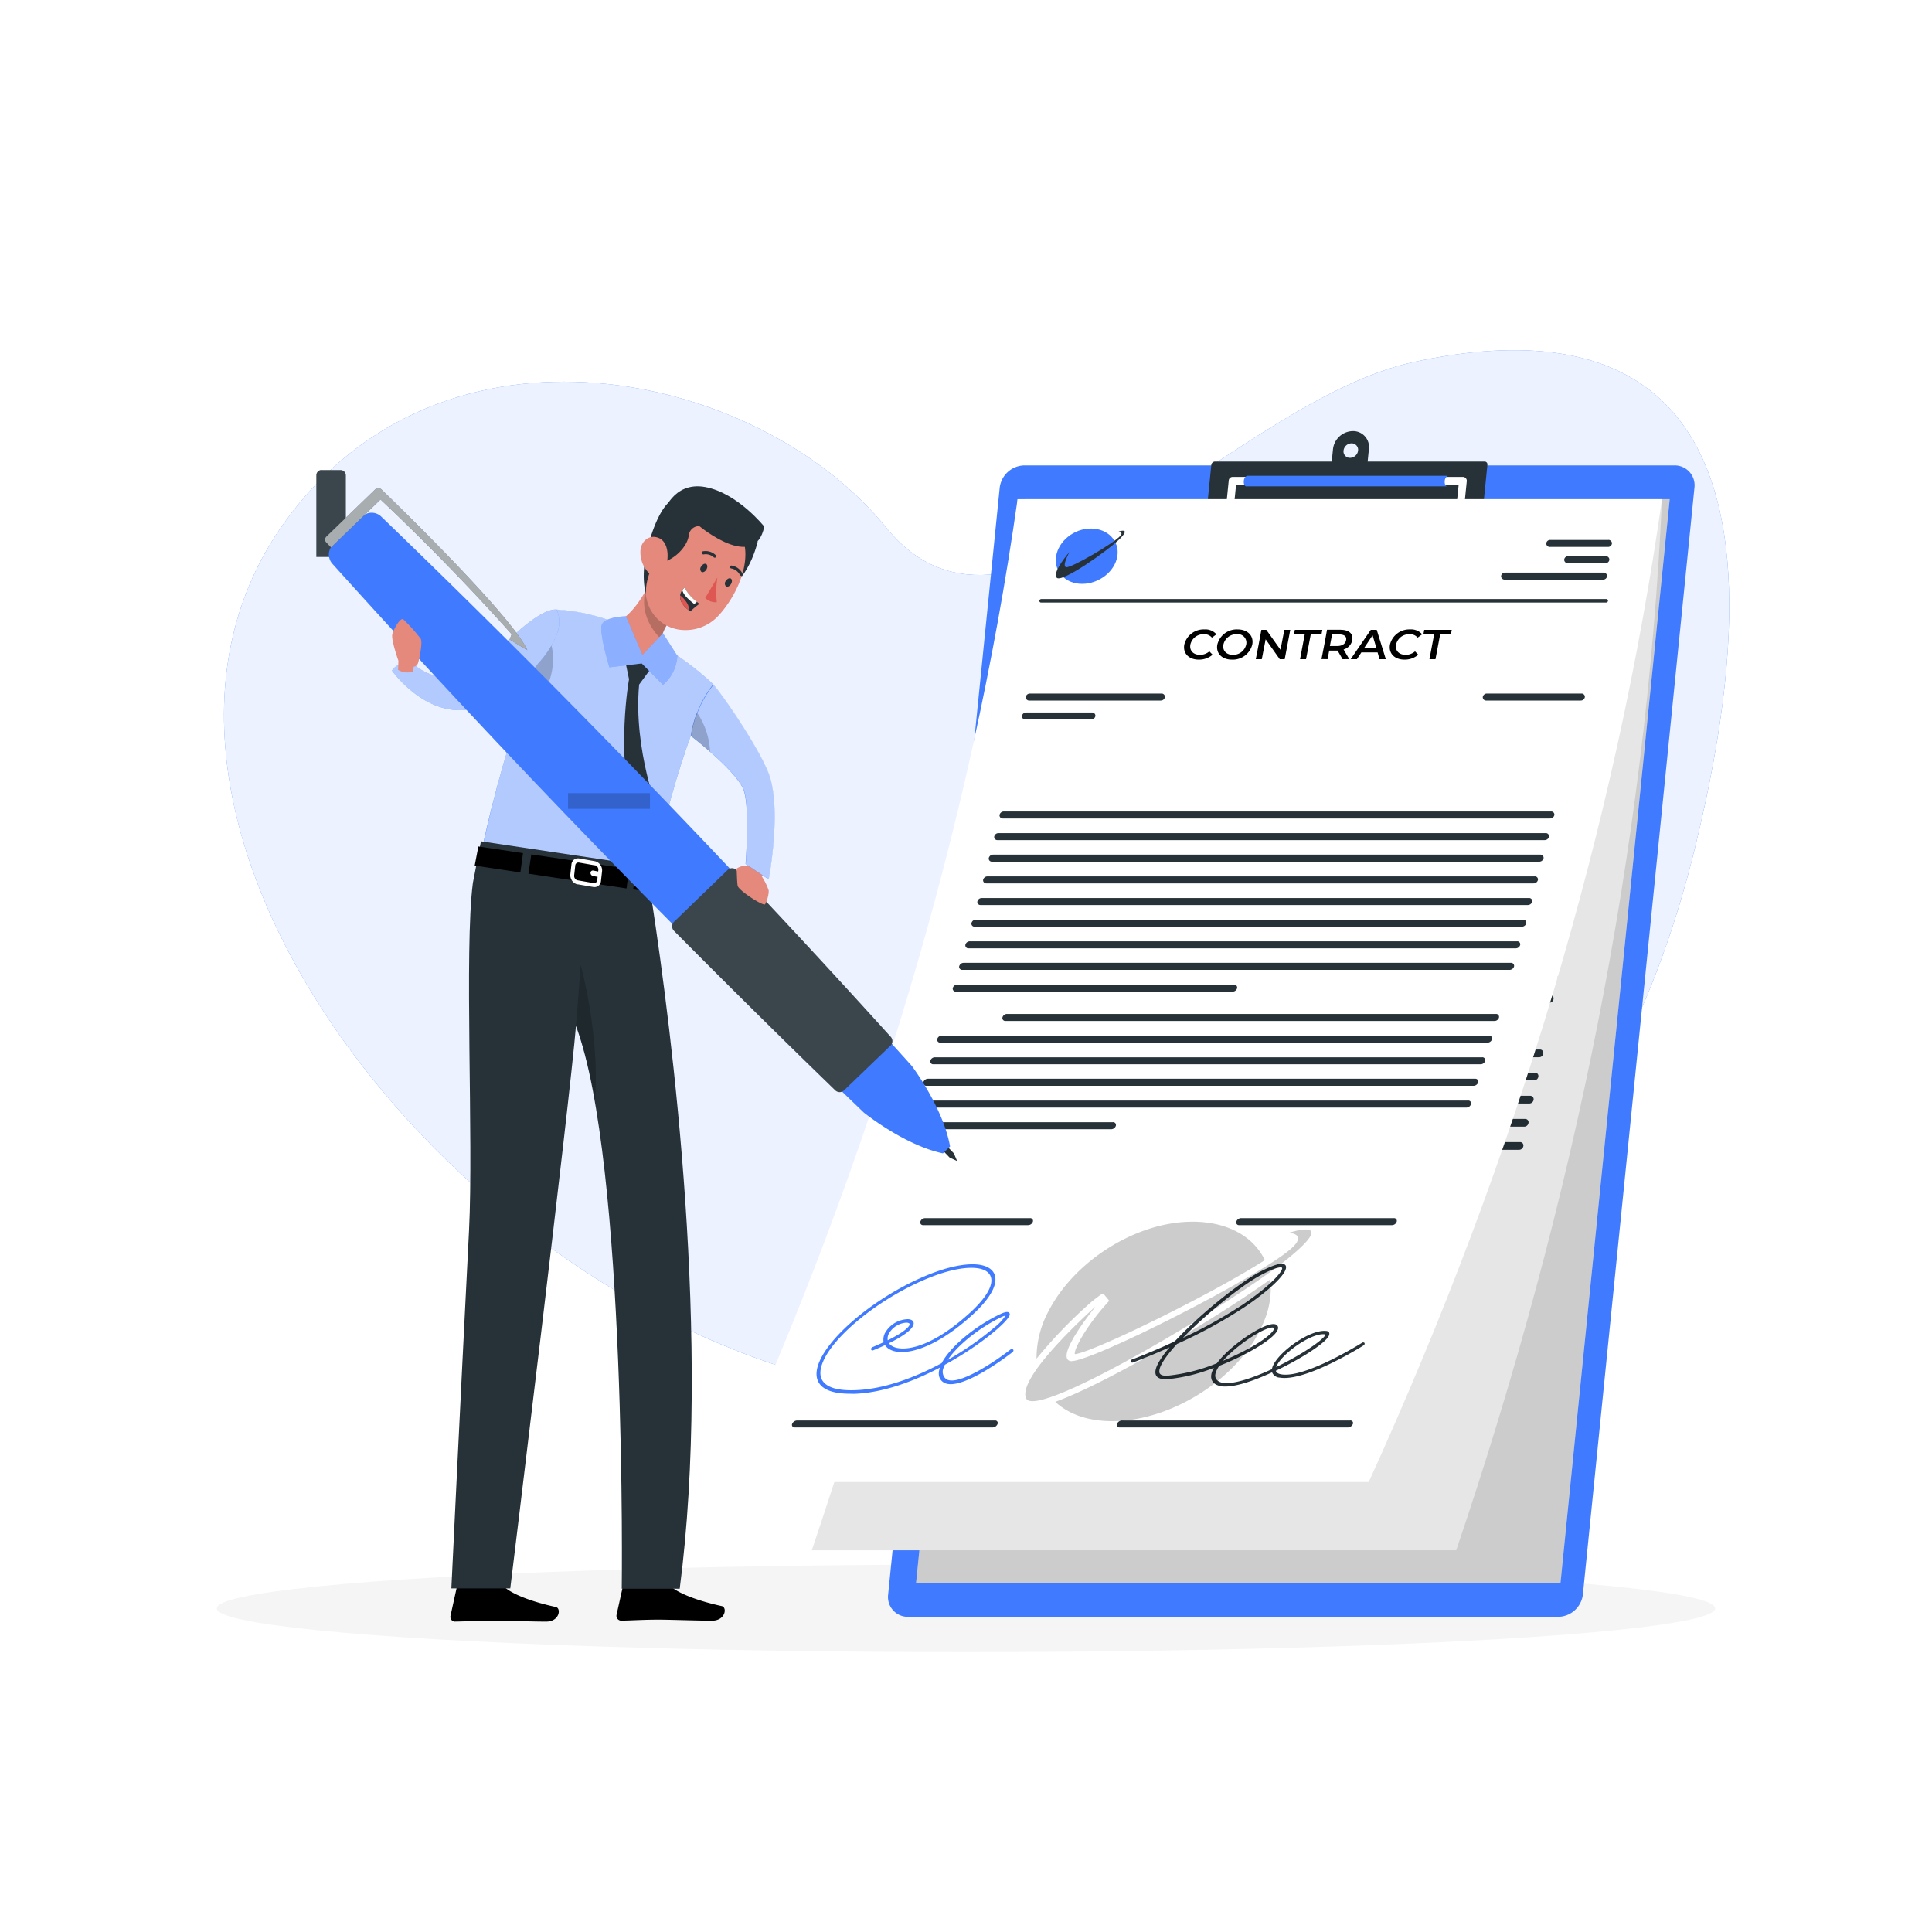
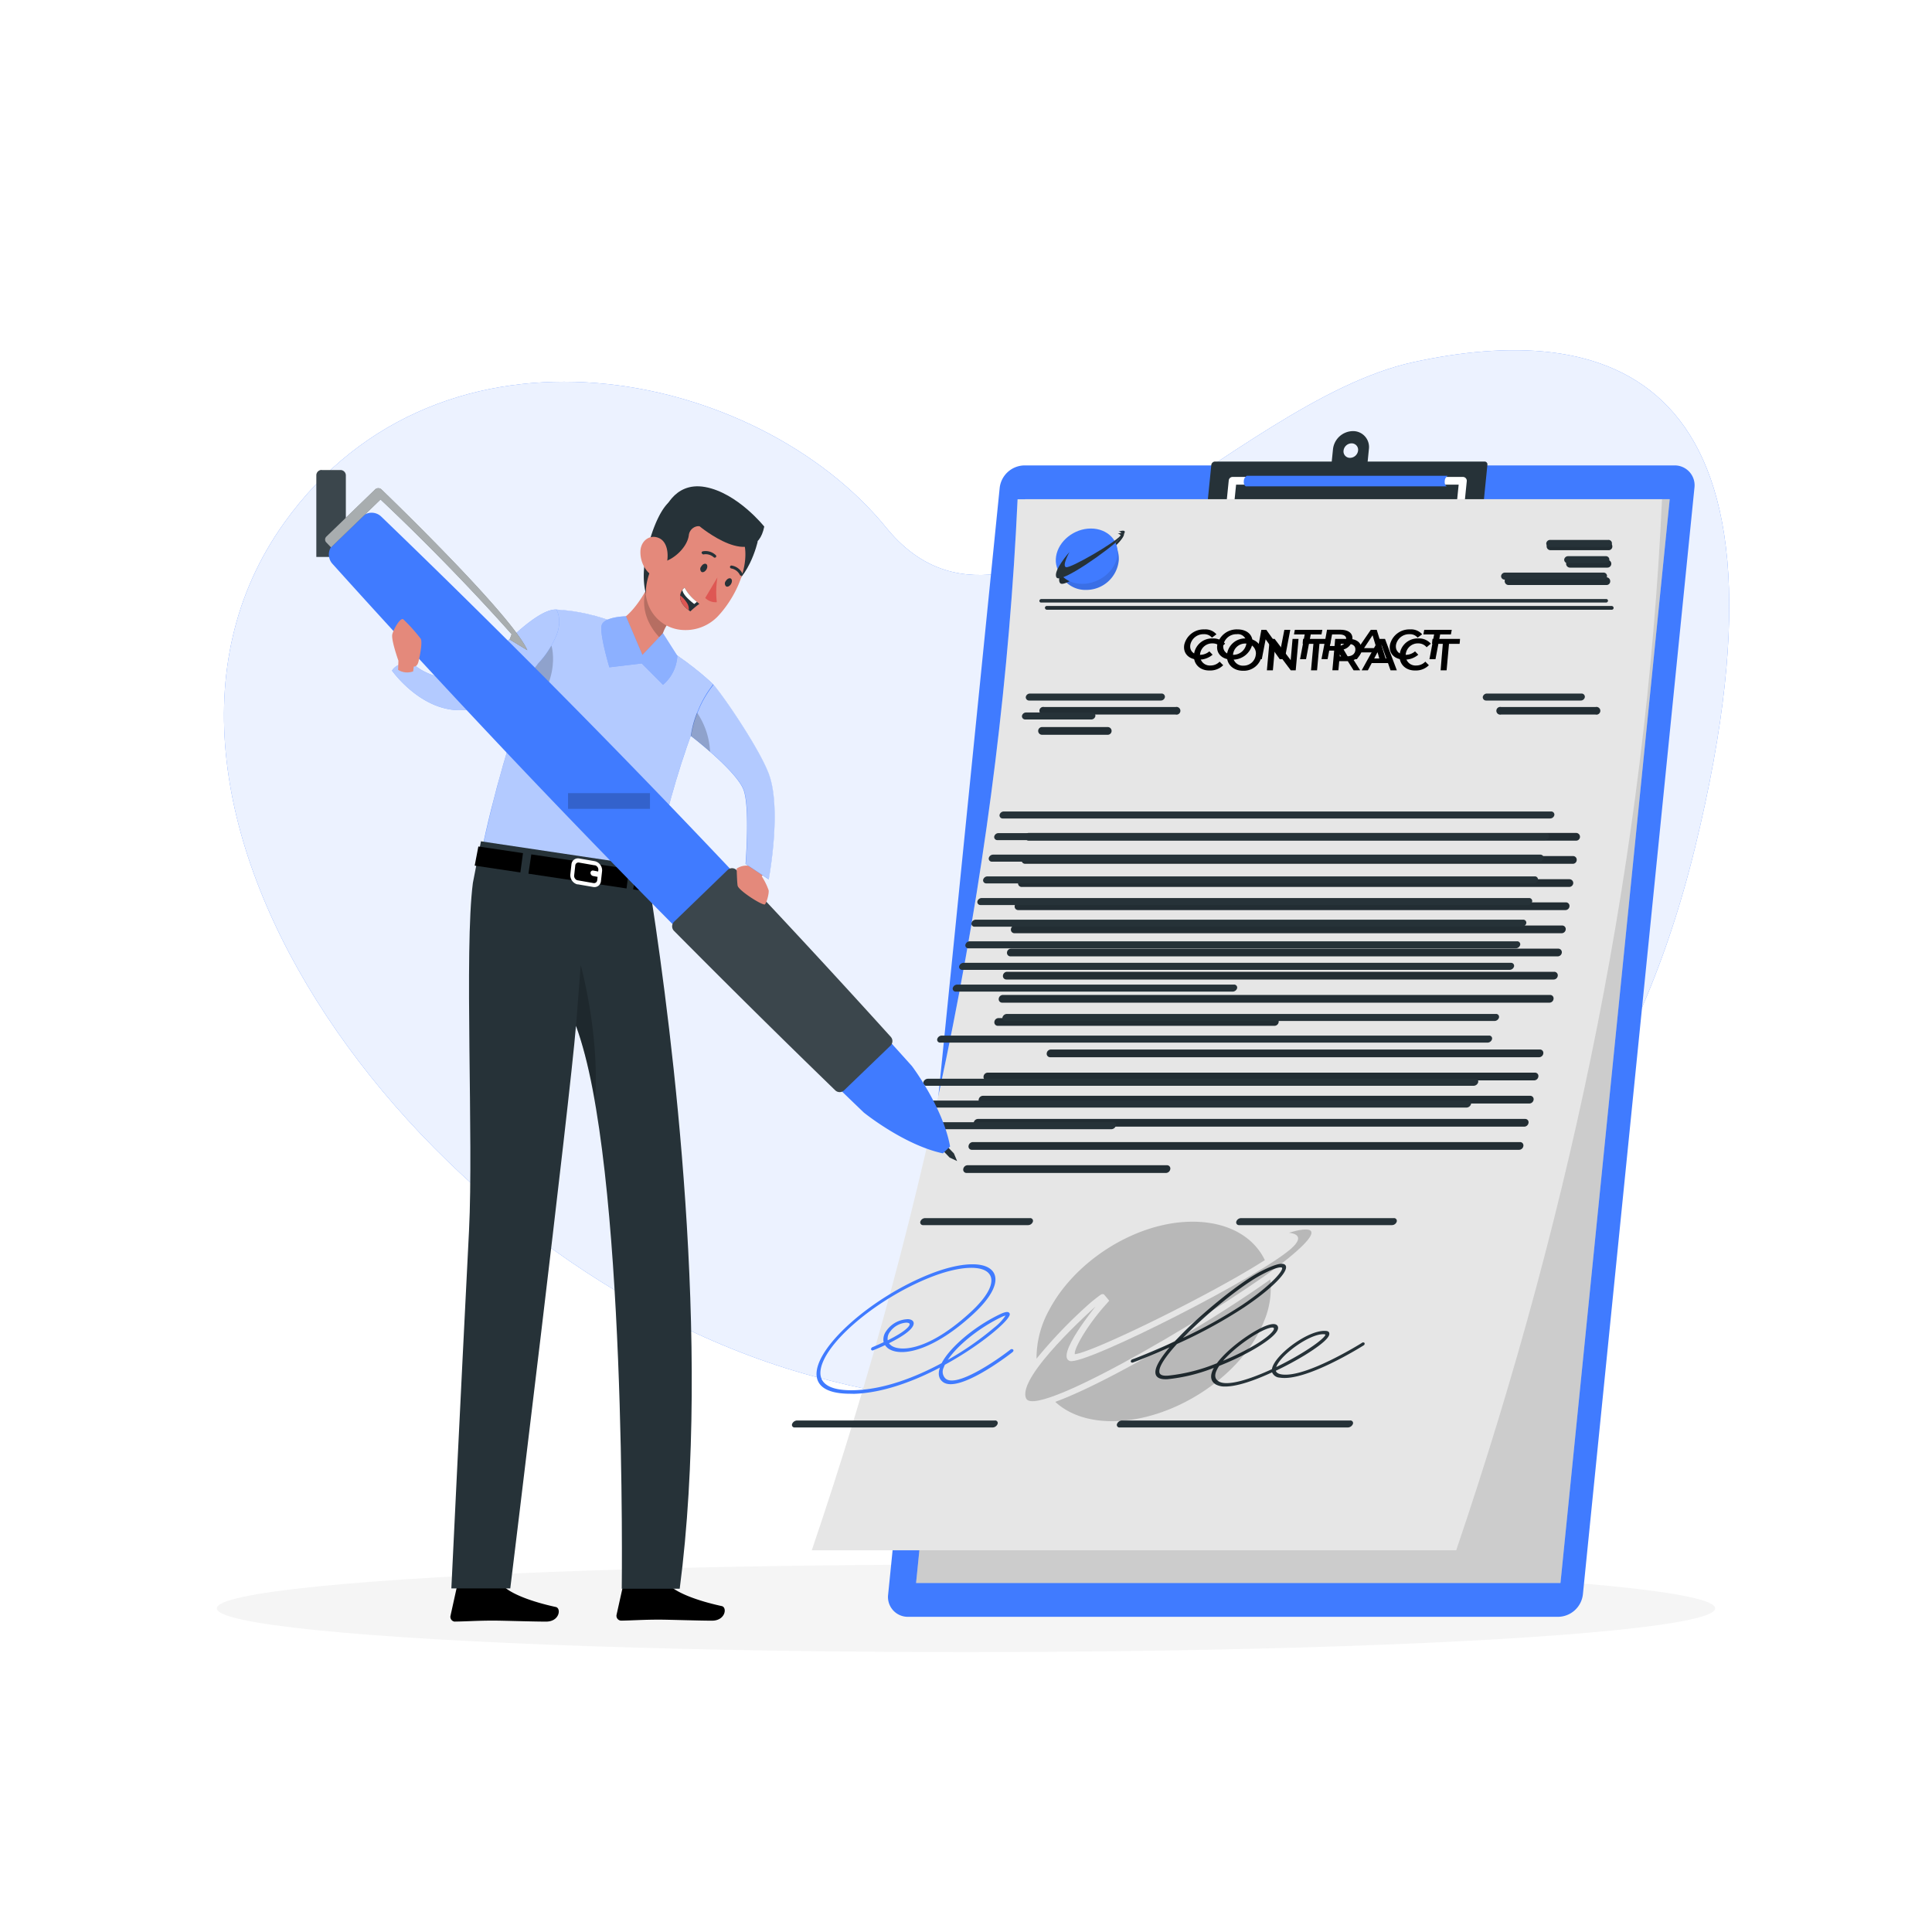
<svg xmlns="http://www.w3.org/2000/svg" class="animated" id="freepik_stories-signing-a-contract" viewBox="0 0 500 500" version="1.1">
  <style>svg#freepik_stories-signing-a-contract:not(.animated) .animable {opacity: 0;}svg#freepik_stories-signing-a-contract.animated #freepik--Contract--inject-2 {animation: 6s Infinite  linear floating;animation-delay: 0s;}            @keyframes floating {                0% {                    opacity: 1;                    transform: translateY(0px);                }                50% {                    transform: translateY(-10px);                }                100% {                    opacity: 1;                    transform: translateY(0px);                }            }        </style>
  <g id="freepik--background-simple--inject-2" style="transform-origin: 252.748px 227.588px 0px;" class="animable">
    <path d="M73.52,135.35c41-57.36,122.64-39.63,155.83,1.2S318.23,104,365.9,93.69s103.64-.61,72.76,125.71S310.9,383.54,210.18,356.09,21.21,208.53,73.52,135.35Z" style="fill: rgb(64, 123, 255); transform-origin: 252.748px 227.588px 0px;" id="elx5u5k6r9cwp" class="animable" />
    <g id="elkzazr76lfa">
      <path d="M73.52,135.35c41-57.36,122.64-39.63,155.83,1.2S318.23,104,365.9,93.69s103.64-.61,72.76,125.71S310.9,383.54,210.18,356.09,21.21,208.53,73.52,135.35Z" style="fill: rgb(255, 255, 255); opacity: 0.9; transform-origin: 252.748px 227.588px 0px;" class="animable" />
    </g>
  </g>
  <g id="freepik--Shadow--inject-2" style="transform-origin: 250px 416.24px 0px;" class="animable">
    <ellipse id="freepik--path--inject-2" cx="250" cy="416.24" rx="193.89" ry="11.32" style="fill: rgb(245, 245, 245); transform-origin: 250px 416.24px 0px;" class="animable" />
  </g>
  <g id="freepik--Contract--inject-2" style="transform-origin: 313.004px 265px 0px;" class="animable animator-active">
    <path d="M403.29,418.43H235.05a5.13,5.13,0,0,1-5.2-5.78l28.87-286.42a6.54,6.54,0,0,1,6.36-5.78H433.32a5.14,5.14,0,0,1,5.2,5.78L409.65,412.65A6.54,6.54,0,0,1,403.29,418.43Z" style="fill: rgb(64, 123, 255); transform-origin: 334.184px 269.439px 0px;" id="el6znijk4m20w" class="animable" />
    <path d="M378.1,142.15H315.93a4.12,4.12,0,0,1-4.17-4.64l1.73-17.23a1,1,0,0,1,.92-.83H384.2a.73.73,0,0,1,.74.83l-1.73,17.23A5.26,5.26,0,0,1,378.1,142.15Z" style="fill: rgb(38, 50, 56); transform-origin: 348.338px 130.799px 0px;" id="el8coovhtqz3k" class="animable" />
    <path d="M350.1,111.57a5.26,5.26,0,0,0-5.12,4.65l-.73,7.22h9.3l.72-7.22A4.12,4.12,0,0,0,350.1,111.57Zm-.7,6.92a1.66,1.66,0,0,1-1.69-1.88,2.12,2.12,0,0,1,2.07-1.87,1.67,1.67,0,0,1,1.69,1.87A2.13,2.13,0,0,1,349.4,118.49Z" style="fill: rgb(38, 50, 56); transform-origin: 349.277px 117.506px 0px;" id="elhz3tloik59c" class="animable" />
    <path d="M377.35,137.9H352.18a1,1,0,0,1-.72-.31,1,1,0,0,1-.28-.73,3.27,3.27,0,0,0-.87-2.38,3.2,3.2,0,0,0-2.32-.95,4.26,4.26,0,0,0-4.1,3.53,1,1,0,0,1-1,.84H317.74a1,1,0,0,1-.75-.33,1,1,0,0,1-.25-.77L318,124.33a1,1,0,0,1,1-.9H378.6a1,1,0,0,1,1,1.1L378.34,137A1,1,0,0,1,377.35,137.9Zm-24.23-2h23.32l1.06-10.47H319.9l-1.06,10.47h23.28a6.31,6.31,0,0,1,5.87-4.37,5.11,5.11,0,0,1,5.13,4.37Z" style="fill: rgb(255, 255, 255); transform-origin: 348.17px 130.664px 0px;" id="eli4y08i08ym" class="animable" />
    <path d="M373.9,124.5a1.6,1.6,0,0,1,.79-1.36h-52a1.6,1.6,0,0,0-.79,1.36c-.11,1.08.51,1.36.51,1.36h52S373.79,125.58,373.9,124.5Z" style="fill: rgb(64, 123, 255); transform-origin: 348.289px 124.5px 0px;" id="elk9qpobnmsin" class="animable" />
    <polygon points="403.85 409.68 237.08 409.68 265.35 129.19 432.12 129.19 403.85 409.68" style="fill: rgb(255, 255, 255); transform-origin: 334.6px 269.435px 0px;" id="el02yzmz0i5d5r" class="animable" />
    <path d="M418.88,158.79H272.72a.5.5,0,0,1,0-1H418.88a.5.5,0,0,1,0,1Z" style="fill: rgb(38, 50, 56); transform-origin: 345.799px 158.289px 0px;" id="elh3h0sbmhlbh" class="animable" />
-     <path d="M291.76,145.52a9,9,0,0,1-8.73,7.93,7,7,0,0,1-7.13-7.93,9,9,0,0,1,8.73-7.93A7,7,0,0,1,291.76,145.52Z" style="fill: rgb(64, 123, 255); transform-origin: 283.83px 145.52px 0px;" id="el0ke5mngrfj" class="animable" />
    <path d="M279.32,144.33s-4.26,5.62-3,7.33,13.09-7.91,15.93-11.21-.49-2-.49-2,1.25.07.58,1.08c-1.37,2.08-12.6,9.5-13.74,9.1S279.32,144.33,279.32,144.33Z" style="fill: rgb(38, 50, 56); transform-origin: 284.742px 145.029px 0px;" id="eltzjno9cumgq" class="animable" />
    <path d="M418.64,142.86h-15a1,1,0,0,1,0-2h15a1,1,0,0,1,0,2Z" style="fill: rgb(38, 50, 56); transform-origin: 411.141px 141.859px 0px;" id="elo947j1da4z" class="animable" />
    <path d="M418.17,147.52h-9.69a1,1,0,0,1,0-2h9.69a1,1,0,0,1,0,2Z" style="fill: rgb(38, 50, 56); transform-origin: 413.326px 146.52px 0px;" id="el7d9ssc2l70v" class="animable" />
    <path d="M417.7,152.18H392.38a1,1,0,0,1,0-2H417.7a1,1,0,0,1,0,2Z" style="fill: rgb(38, 50, 56); transform-origin: 405.039px 151.18px 0px;" id="elr500occ40sp" class="animable" />
    <path d="M310.53,170.79a4.83,4.83,0,0,1,4.93-4.32,3.83,3.83,0,0,1,3.18,1.4l-1.1.95a2.66,2.66,0,0,0-2.15-1,3.22,3.22,0,0,0-3.29,2.95,2.55,2.55,0,0,0,2.7,3,3.25,3.25,0,0,0,2.34-1l.91,1a4.71,4.71,0,0,1-3.47,1.41A3.8,3.8,0,0,1,310.53,170.79Z" id="eleelfm5lcbnw" style="transform-origin: 314.561px 170.828px 0px;" class="animable" />
    <path d="M319.07,170.79a4.86,4.86,0,0,1,5-4.32,3.81,3.81,0,0,1,4.08,4.32,4.85,4.85,0,0,1-4.95,4.32A3.83,3.83,0,0,1,319.07,170.79Zm7.47,0a2.54,2.54,0,0,0-2.65-2.95,3.23,3.23,0,0,0-3.25,2.95,2.55,2.55,0,0,0,2.65,3A3.23,3.23,0,0,0,326.54,170.79Z" id="els6muihzaf8" style="transform-origin: 323.611px 170.791px 0px;" class="animable" />
    <path d="M337.66,166.59l-.85,8.4h-1.28l-4.06-5.69L330.9,175h-1.55l.85-8.4h1.28l4.06,5.69.57-5.69Z" id="elqi2lkh2tcwj" style="transform-origin: 333.506px 170.795px 0px;" class="animable" />
    <path d="M341.49,167.91H338.7l.14-1.32H346l-.13,1.32h-2.78l-.72,7.08h-1.56Z" id="elhir9jtnltef" style="transform-origin: 342.35px 170.789px 0px;" class="animable" />
    <path d="M351.79,175l-1.47-2.46H348.1l-.25,2.45h-1.56l.85-8.4h3.46c2.2,0,3.46,1.13,3.27,3a3.05,3.05,0,0,1-2.06,2.65l1.66,2.76Zm-1.4-7.08h-1.82l-.34,3.35h1.82c1.37,0,2.14-.63,2.25-1.68S351.76,167.91,350.39,167.91Z" id="elvmwfbtqefoe" style="transform-origin: 350.09px 170.795px 0px;" class="animable" />
    <path d="M360.71,173h-4.2l-1,2h-1.61l4.62-8.4H360L363,175h-1.63Zm-.39-1.22-1.22-3.67-1.94,3.67Z" id="elv4c6g81ef29" style="transform-origin: 358.449px 170.801px 0px;" class="animable" />
    <path d="M363.76,170.79a4.83,4.83,0,0,1,4.93-4.32,3.83,3.83,0,0,1,3.18,1.4l-1.1.95a2.66,2.66,0,0,0-2.15-1,3.23,3.23,0,0,0-3.29,2.95,2.55,2.55,0,0,0,2.7,3,3.24,3.24,0,0,0,2.34-1l.91,1a4.71,4.71,0,0,1-3.47,1.41A3.81,3.81,0,0,1,363.76,170.79Z" id="elkc78d0ab29" style="transform-origin: 367.793px 170.828px 0px;" class="animable" />
    <path d="M375,167.91H372.2l.13-1.32h7.12l-.13,1.32h-2.78l-.72,7.08h-1.55Z" id="ellxou5nwcbf" style="transform-origin: 375.824px 170.789px 0px;" class="animable" />
    <path d="M305.67,186.79h-34a1,1,0,0,1,0-2h34a1,1,0,0,1,0,2Z" style="fill: rgb(38, 50, 56); transform-origin: 288.672px 185.789px 0px;" id="elmymfhttxwk" class="animable" />
    <path d="M288.14,192.19h-17a1,1,0,0,1,0-2h17a1,1,0,0,1,0,2Z" style="fill: rgb(38, 50, 56); transform-origin: 279.641px 191.191px 0px;" id="el97au8lh9nlu" class="animable" />
    <path d="M409.91,220.42H268.32a1,1,0,0,1,0-2H409.91a1,1,0,0,1,0,2Z" style="fill: rgb(38, 50, 56); transform-origin: 339.115px 219.422px 0px;" id="elmu657di8hb" class="animable" />
    <path d="M409.29,226.59H267.69a1,1,0,0,1,0-2h141.6a1,1,0,0,1,0,2Z" style="fill: rgb(38, 50, 56); transform-origin: 338.49px 225.59px 0px;" id="elafopw8c5lja" class="animable" />
    <path d="M408.67,232.75H267.07a1,1,0,0,1,0-2h141.6a1,1,0,1,1,0,2Z" style="fill: rgb(38, 50, 56); transform-origin: 337.871px 231.75px 0px;" id="el0h6ew5tfmczl" class="animable" />
    <path d="M408.05,238.91H266.45a1,1,0,0,1,0-2h141.6a1,1,0,0,1,0,2Z" style="fill: rgb(38, 50, 56); transform-origin: 337.25px 237.91px 0px;" id="el0jf7pci40c2f" class="animable" />
    <path d="M407.42,245.07H265.83a1,1,0,0,1,0-2H407.42a1,1,0,0,1,0,2Z" style="fill: rgb(38, 50, 56); transform-origin: 336.625px 244.07px 0px;" id="el3ztsz9nnmx8" class="animable" />
    <path d="M406.8,251.24H265.21a1,1,0,0,1,0-2H406.8a1,1,0,0,1,0,2Z" style="fill: rgb(38, 50, 56); transform-origin: 336.006px 250.238px 0px;" id="elo2klem10tfb" class="animable" />
    <path d="M406.18,257.4H264.59a1,1,0,0,1,0-2H406.18a1,1,0,1,1,0,2Z" style="fill: rgb(38, 50, 56); transform-origin: 335.385px 256.398px 0px;" id="el5fnqnfr1hze" class="animable" />
    <path d="M405.56,263.56H264a1,1,0,0,1,0-2H405.56a1,1,0,0,1,0,2Z" style="fill: rgb(38, 50, 56); transform-origin: 334.779px 262.559px 0px;" id="elwz0efou2f3q" class="animable" />
    <path d="M334.94,269.72H263.35a1,1,0,0,1,0-2h71.59a1,1,0,1,1,0,2Z" style="fill: rgb(38, 50, 56); transform-origin: 299.146px 268.719px 0px;" id="elifbwm7kmted" class="animable" />
    <path d="M414.35,186.79H389.93a1,1,0,0,1,0-2h24.42a1,1,0,0,1,0,2Z" style="fill: rgb(38, 50, 56); transform-origin: 402.141px 185.789px 0px;" id="eltn0eqdu9gim" class="animable" />
    <path d="M404.16,278.08H277.64a1,1,0,0,1,0-2H404.16a1,1,0,0,1,0,2Z" style="fill: rgb(38, 50, 56); transform-origin: 340.9px 277.078px 0px;" id="el7yvfcr0qwju" class="animable" />
    <path d="M403.48,284.24H261.88a1,1,0,0,1,0-2h141.6a1,1,0,0,1,0,2Z" style="fill: rgb(38, 50, 56); transform-origin: 332.68px 283.238px 0px;" id="elmvdlbd8hqf" class="animable" />
-     <path d="M402.86,290.41H261.26a1,1,0,0,1,0-2h141.6a1,1,0,0,1,0,2Z" style="fill: rgb(38, 50, 56); transform-origin: 332.061px 289.41px 0px;" id="eljmtnigpo1bn" class="animable" />
    <path d="M402.23,296.57H260.64a1,1,0,0,1,0-2H402.23a1,1,0,0,1,0,2Z" style="fill: rgb(38, 50, 56); transform-origin: 331.436px 295.57px 0px;" id="el3tdosc913re" class="animable" />
    <path d="M401.61,302.73H260a1,1,0,0,1,0-2H401.61a1,1,0,0,1,0,2Z" style="fill: rgb(38, 50, 56); transform-origin: 330.805px 301.73px 0px;" id="elo6v0g5ck89" class="animable" />
    <path d="M311,308.9H259.4a1,1,0,0,1,0-2H311a1,1,0,0,1,0,2Z" style="fill: rgb(38, 50, 56); transform-origin: 285.199px 307.898px 0px;" id="elquccsykfrqn" class="animable" />
    <g id="elnwcmf9adq1p">
      <g style="opacity: 0.2; isolation: isolate; transform-origin: 334.6px 269.435px 0px;" class="animable">
        <polygon points="403.85 409.68 237.08 409.68 265.35 129.19 432.12 129.19 403.85 409.68" id="el8iqt2rygdze" style="transform-origin: 334.6px 269.435px 0px;" class="animable" />
      </g>
    </g>
    <path d="M376.86,401.21H210.09c30.62-90.22,49.12-181.8,53.26-272H430.12C426,219.41,407.48,311,376.86,401.21Z" style="fill: rgb(255, 255, 255); transform-origin: 320.105px 265.211px 0px;" id="ely2ieaozzm2" class="animable" />
    <path d="M417.11,157.8H270.94a.52.52,0,0,1-.51-.49.47.47,0,0,1,.49-.48H417.08a.51.51,0,0,1,.52.48A.48.48,0,0,1,417.11,157.8Z" style="fill: rgb(38, 50, 56); transform-origin: 344.016px 157.314px 0px;" id="el7xk0d9c0x6" class="animable" />
    <path d="M289.54,145a8.45,8.45,0,0,1-8.44,7.67,7.21,7.21,0,0,1-7.41-7.67,8.39,8.39,0,0,1,8.38-7.66A7.26,7.26,0,0,1,289.54,145Z" style="fill: rgb(64, 123, 255); transform-origin: 281.613px 145.006px 0px;" id="elcu7tko6sxmr" class="animable" />
    <path d="M277.06,143.81s-4,5.43-2.71,7.09,12.82-7.65,15.49-10.83-.59-1.91-.58-1.91,1.25.06.63,1.05c-1.26,2-12.2,9.17-13.37,8.79S277.06,143.81,277.06,143.81Z" style="fill: rgb(38, 50, 56); transform-origin: 282.492px 144.502px 0px;" id="elbroei4q766p" class="animable" />
    <path d="M416.32,142.39h-15a1,1,0,0,1-1.05-1,.94.94,0,0,1,1-1h15a1,1,0,0,1,1,1A.94.94,0,0,1,416.32,142.39Z" style="fill: rgb(38, 50, 56); transform-origin: 408.77px 141.389px 0px;" id="el63frwkf2bxx" class="animable" />
    <path d="M416,146.9h-9.69a1,1,0,0,1-1-1,.94.94,0,0,1,1-1H416a1,1,0,0,1,1,1A1,1,0,0,1,416,146.9Z" style="fill: rgb(38, 50, 56); transform-origin: 411.154px 145.898px 0px;" id="elu4bszmvt4po" class="animable" />
    <path d="M415.73,151.4H390.41a1,1,0,0,1-1-1,.93.93,0,0,1,1-1h25.31a1,1,0,0,1,1,1A.94.94,0,0,1,415.73,151.4Z" style="fill: rgb(38, 50, 56); transform-origin: 403.064px 150.396px 0px;" id="eldyyt30v411r" class="animable" />
    <path d="M309,169.41a4.68,4.68,0,0,1,4.86-4.18,4,4,0,0,1,3.2,1.36l-1.08.92a2.75,2.75,0,0,0-2.16-1,3.14,3.14,0,0,0-3.25,2.86,2.55,2.55,0,0,0,2.74,2.86,3.22,3.22,0,0,0,2.33-1l.92.93a4.71,4.71,0,0,1-3.46,1.36C310.53,173.59,308.78,171.84,309,169.41Z" id="eljl0x5y6m1fo" style="transform-origin: 313.02px 169.375px 0px;" class="animable" />
    <path d="M317.54,169.41a4.71,4.71,0,0,1,4.89-4.18c2.6,0,4.37,1.76,4.15,4.18a4.71,4.71,0,0,1-4.9,4.18C319.08,173.59,317.33,171.82,317.54,169.41Zm7.47,0a2.55,2.55,0,0,0-2.7-2.86,3.14,3.14,0,0,0-3.2,2.86,2.54,2.54,0,0,0,2.69,2.86A3.15,3.15,0,0,0,325,169.41Z" id="el2rp9kh6wmom" style="transform-origin: 322.061px 169.41px 0px;" class="animable" />
    <path d="M336.06,165.35q-.35,4.07-.73,8.13h-1.28c-1.37-1.84-2.75-3.67-4.13-5.51-.16,1.84-.33,3.67-.5,5.51h-1.55q.39-4.06.73-8.13h1.28c1.39,1.83,2.77,3.67,4.15,5.5.16-1.83.33-3.67.48-5.5Z" id="elg7uawrkx9th" style="transform-origin: 331.965px 169.416px 0px;" class="animable" />
    <path d="M339.91,166.62h-2.78c0-.42.07-.85.11-1.27h7.12c0,.42-.07.85-.11,1.27h-2.78c-.2,2.29-.4,4.57-.62,6.86h-1.56C339.51,171.19,339.71,168.91,339.91,166.62Z" id="el5rukjx5y2gd" style="transform-origin: 340.744px 169.416px 0px;" class="animable" />
    <path d="M350.31,173.48l-1.5-2.38h-2.22c-.07.79-.14,1.58-.22,2.37h-1.55q.38-4.06.72-8.13H349c2.2,0,3.48,1.09,3.32,2.89a2.92,2.92,0,0,1-2,2.57c.57.89,1.13,1.78,1.69,2.67Zm-1.5-6.86H347c-.09,1.08-.19,2.16-.28,3.24h1.82c1.37,0,2.13-.6,2.22-1.62S350.18,166.62,348.81,166.62Z" id="eldslq6org7nm" style="transform-origin: 348.576px 169.41px 0px;" class="animable" />
    <path d="M359.21,171.6H355l-1,1.88H352.4q2.27-4.06,4.5-8.13h1.54q1.55,4.07,3.06,8.13h-1.63Zm-.41-1.19c-.42-1.18-.84-2.37-1.27-3.55-.63,1.18-1.25,2.37-1.89,3.55Z" id="elsy4cpk4tcf" style="transform-origin: 356.949px 169.416px 0px;" class="animable" />
    <path d="M362.23,169.41a4.68,4.68,0,0,1,4.86-4.18,4,4,0,0,1,3.21,1.36c-.37.3-.73.61-1.09.92a2.75,2.75,0,0,0-2.16-1,3.14,3.14,0,0,0-3.25,2.86,2.55,2.55,0,0,0,2.74,2.86,3.22,3.22,0,0,0,2.33-1l.92.93a4.71,4.71,0,0,1-3.46,1.36C363.76,173.59,362,171.84,362.23,169.41Z" id="elv8x6i7boybg" style="transform-origin: 366.256px 169.375px 0px;" class="animable" />
    <path d="M373.4,166.62h-2.78c0-.42.07-.85.11-1.27h7.12c0,.42-.07.85-.11,1.27H375c-.19,2.29-.4,4.57-.62,6.86h-1.55C373,171.19,373.21,168.91,373.4,166.62Z" id="el94y97oyed6" style="transform-origin: 374.236px 169.416px 0px;" class="animable" />
    <path d="M304.24,184.92h-34a1,1,0,1,1,0-1.94h34a1,1,0,1,1,0,1.94Z" style="fill: rgb(38, 50, 56); transform-origin: 287.24px 183.949px 0px;" id="el0hh63qa022k" class="animable" />
    <path d="M286.68,190.16h-17a1,1,0,0,1-1-1,1,1,0,0,1,1-1h17a1,1,0,0,1,1,1A1,1,0,0,1,286.68,190.16Z" style="fill: rgb(38, 50, 56); transform-origin: 278.18px 189.16px 0px;" id="elvtef7ksm1pe" class="animable" />
    <path d="M407.83,217.56H266.24a1,1,0,0,1-1-1,1,1,0,0,1,1-1H407.9a1,1,0,0,1,1,1A1,1,0,0,1,407.83,217.56Z" style="fill: rgb(38, 50, 56); transform-origin: 337.068px 216.561px 0px;" id="el352g7yk228r" class="animable" />
    <path d="M407,223.55H265.38a.93.93,0,0,1-1-1,1,1,0,0,1,1-1H407.05a.94.94,0,0,1,1,1A1,1,0,0,1,407,223.55Z" style="fill: rgb(38, 50, 56); transform-origin: 336.213px 222.551px 0px;" id="elstap0vunn99" class="animable" />
    <path d="M406.07,229.54H264.47a.94.94,0,0,1-1-1,1.05,1.05,0,0,1,1.05-1H406.16a1,1,0,0,1,1,1A1.06,1.06,0,0,1,406.07,229.54Z" style="fill: rgb(38, 50, 56); transform-origin: 335.314px 228.541px 0px;" id="elvcdtlwtxk2k" class="animable" />
    <path d="M405.13,235.53H263.53a.92.92,0,0,1-.94-1,1.06,1.06,0,0,1,1.05-1H405.23a.92.92,0,0,1,.95,1A1.06,1.06,0,0,1,405.13,235.53Z" style="fill: rgb(38, 50, 56); transform-origin: 334.385px 234.531px 0px;" id="elxsgotc80qdn" class="animable" />
    <path d="M404.15,241.52H262.56a.92.92,0,0,1-.94-1,1.06,1.06,0,0,1,1.06-1H404.27a.92.92,0,0,1,.94,1A1.07,1.07,0,0,1,404.15,241.52Z" style="fill: rgb(38, 50, 56); transform-origin: 333.416px 240.52px 0px;" id="elm19a21poan" class="animable" />
    <path d="M403.13,247.51H261.54a.91.91,0,0,1-.93-1,1.07,1.07,0,0,1,1.06-1H403.26a.92.92,0,0,1,.94,1A1.08,1.08,0,0,1,403.13,247.51Z" style="fill: rgb(38, 50, 56); transform-origin: 332.404px 246.512px 0px;" id="el1ulxjtu95wt" class="animable" />
    <path d="M402.08,253.5H260.48a.9.9,0,0,1-.92-1,1.08,1.08,0,0,1,1.07-1H402.22a.91.91,0,0,1,.93,1A1.08,1.08,0,0,1,402.08,253.5Z" style="fill: rgb(38, 50, 56); transform-origin: 331.354px 252.5px 0px;" id="el5vxfbsd6t5h" class="animable" />
    <path d="M401,259.49H259.39a.89.89,0,0,1-.92-1,1.09,1.09,0,0,1,1.08-1H401.14a.89.89,0,0,1,.92,1A1.08,1.08,0,0,1,401,259.49Z" style="fill: rgb(38, 50, 56); transform-origin: 330.264px 258.488px 0px;" id="elwbcbpqj58bl" class="animable" />
    <path d="M329.85,265.48H258.26a.89.89,0,0,1-.92-1,1.09,1.09,0,0,1,1.09-1H330a.89.89,0,0,1,.92,1A1.1,1.1,0,0,1,329.85,265.48Z" style="fill: rgb(38, 50, 56); transform-origin: 294.131px 264.48px 0px;" id="eltj6kh46u72m" class="animable" />
    <path d="M412.92,184.92H388.5a1,1,0,1,1,0-1.94h24.42a1,1,0,1,1,0,1.94Z" style="fill: rgb(38, 50, 56); transform-origin: 400.711px 183.949px 0px;" id="el1694ku2jagj" class="animable" />
    <path d="M398.32,273.61H271.8a.89.89,0,0,1-.91-1,1.11,1.11,0,0,1,1.1-1H398.5a.88.88,0,0,1,.91,1A1.11,1.11,0,0,1,398.32,273.61Z" style="fill: rgb(38, 50, 56); transform-origin: 335.15px 272.609px 0px;" id="el9fdl80ls2gr" class="animable" />
    <path d="M397,279.6H255.44a.87.87,0,0,1-.9-1,1.11,1.11,0,0,1,1.1-1H397.23a.87.87,0,0,1,.9,1A1.12,1.12,0,0,1,397,279.6Z" style="fill: rgb(38, 50, 56); transform-origin: 326.334px 278.602px 0px;" id="el5dxo1ot8sai" class="animable" />
    <path d="M395.77,285.59H254.18a.87.87,0,0,1-.9-1,1.14,1.14,0,0,1,1.11-1H396a.88.88,0,0,1,.9,1A1.14,1.14,0,0,1,395.77,285.59Z" style="fill: rgb(38, 50, 56); transform-origin: 325.088px 284.59px 0px;" id="elv2zn634i8q" class="animable" />
    <path d="M394.47,291.58H252.88a.86.86,0,0,1-.89-1,1.14,1.14,0,0,1,1.11-1H394.7a.86.86,0,0,1,.88,1A1.14,1.14,0,0,1,394.47,291.58Z" style="fill: rgb(38, 50, 56); transform-origin: 323.783px 290.578px 0px;" id="eld4u2bslr7zu" class="animable" />
    <path d="M393.13,297.57H251.54a.85.85,0,0,1-.88-1,1.15,1.15,0,0,1,1.12-1H393.37a.86.86,0,0,1,.88,1A1.14,1.14,0,0,1,393.13,297.57Z" style="fill: rgb(38, 50, 56); transform-origin: 322.453px 296.57px 0px;" id="elx4sht9ofpkq" class="animable" />
    <path d="M301.76,303.56h-51.6a.85.85,0,0,1-.87-1,1.16,1.16,0,0,1,1.12-1H302a.85.85,0,0,1,.87,1A1.16,1.16,0,0,1,301.76,303.56Z" style="fill: rgb(38, 50, 56); transform-origin: 276.08px 302.559px 0px;" id="elnxa1u249t2" class="animable" />
    <g id="elbiiwdnixppa">
      <g style="opacity: 0.1; transform-origin: 320.105px 265.211px 0px;" class="animable">
        <path d="M376.86,401.21H210.09c30.62-90.22,49.12-181.8,53.26-272H430.12C426,219.41,407.48,311,376.86,401.21Z" id="el1y3d2zqswzc" style="transform-origin: 320.105px 265.211px 0px;" class="animable" />
      </g>
    </g>
-     <path d="M354.22,383.55H187.45c38.46-84.36,63.92-170,75.9-254.36H430.12C418.14,213.55,392.68,299.19,354.22,383.55Z" style="fill: rgb(255, 255, 255); transform-origin: 308.785px 256.371px 0px;" id="elg831g37mn6" class="animable" />
    <path d="M415.62,155.94H269.46a.44.44,0,0,1-.47-.45.51.51,0,0,1,.52-.46H415.68a.44.44,0,0,1,.47.46A.51.51,0,0,1,415.62,155.94Z" style="fill: rgb(38, 50, 56); transform-origin: 342.568px 155.486px 0px;" id="elinusb715x" class="animable" />
    <path d="M289.17,143.94c-.63,3.95-4.73,7.16-9.11,7.16s-7.38-3.21-6.74-7.16,4.66-7.16,9-7.16S289.81,140,289.17,143.94Z" style="fill: rgb(64, 123, 255); transform-origin: 281.244px 143.941px 0px;" id="elop1df6n8quq" class="animable" />
    <path d="M276.78,142.86s-4.5,5.08-3.32,6.63,13.49-7.15,16.43-10.13-.41-1.79-.41-1.79,1.25.07.54,1c-1.43,1.87-13,8.57-14.13,8.22S276.79,142.86,276.78,142.86Z" style="fill: rgb(38, 50, 56); transform-origin: 282.182px 143.504px 0px;" id="el34jk2jruvc" class="animable" />
    <path d="M416.17,141.54h-15a.91.91,0,0,1-1-.91,1,1,0,0,1,1-.9h15a.89.89,0,0,1,1,.9A1,1,0,0,1,416.17,141.54Z" style="fill: rgb(38, 50, 56); transform-origin: 408.672px 140.633px 0px;" id="elpyharhewgcn" class="animable" />
    <path d="M415.5,145.75h-9.69a.91.91,0,0,1-1-.91,1,1,0,0,1,1-.9h9.69a.89.89,0,0,1,1,.9A1,1,0,0,1,415.5,145.75Z" style="fill: rgb(38, 50, 56); transform-origin: 410.654px 144.844px 0px;" id="elbl752867cdd" class="animable" />
    <path d="M414.8,150H389.48a.9.9,0,0,1-1-.91,1,1,0,0,1,1.05-.9H414.9a.89.89,0,0,1,1,.9A1,1,0,0,1,414.8,150Z" style="fill: rgb(38, 50, 56); transform-origin: 402.189px 149.094px 0px;" id="elkccu6o205l" class="animable" />
    <path d="M256.88,369.43H205.7a.67.67,0,0,1-.7-.91,1.44,1.44,0,0,1,1.29-.9h51.18a.66.66,0,0,1,.7.9A1.43,1.43,0,0,1,256.88,369.43Z" style="fill: rgb(38, 50, 56); transform-origin: 231.586px 368.523px 0px;" id="elc5djk9moi7u" class="animable" />
    <path d="M348.78,369.43h-59a.67.67,0,0,1-.7-.91,1.44,1.44,0,0,1,1.29-.9h59.05a.67.67,0,0,1,.71.9A1.46,1.46,0,0,1,348.78,369.43Z" style="fill: rgb(38, 50, 56); transform-origin: 319.604px 368.525px 0px;" id="el6sunuhyx4f" class="animable" />
    <path d="M266.08,317.06H238.94a.71.71,0,0,1-.76-.9,1.32,1.32,0,0,1,1.24-.91h27.13a.71.71,0,0,1,.76.91A1.31,1.31,0,0,1,266.08,317.06Z" style="fill: rgb(38, 50, 56); transform-origin: 252.746px 316.154px 0px;" id="elj9ia430e1ph" class="animable" />
    <path d="M360.24,317.06H320.71a.71.71,0,0,1-.76-.9,1.32,1.32,0,0,1,1.24-.91h39.52a.71.71,0,0,1,.76.91A1.3,1.3,0,0,1,360.24,317.06Z" style="fill: rgb(38, 50, 56); transform-origin: 340.711px 316.154px 0px;" id="elnk5bnny4fx" class="animable" />
    <path d="M317.11,358.83a4.94,4.94,0,0,1-2.42-.51c-1.27-.74-1.58-2-.89-3.62a7.41,7.41,0,0,1,.34-.7,44.65,44.65,0,0,1-12,2.94c-2.46.15-3.06-.81-3.12-1.65-.12-1.49,1.34-3.86,3.67-6.61-5.4,2.42-9.36,3.89-9.44,3.92-.29.11-.55,0-.6-.22a.59.59,0,0,1,.43-.6c.09,0,4.8-1.79,10.94-4.61,6.24-6.79,16.62-15.15,22-18,3.87-2,6.12-2.61,6.7-1.66.9,1.5-3.52,6-10.81,10.88a125.8,125.8,0,0,1-17.32,9.44c-2.81,3.09-4.66,5.74-4.55,7.18,0,.3.1,1.19,2.3,1a45.45,45.45,0,0,0,12.6-3.21c3.12-4.22,10.37-9.2,13.69-10,1.28-.32,1.79,0,2,.34s.27.88-.43,1.78c-1.77,2.29-7.91,5.9-14.67,8.57a8.13,8.13,0,0,0-.74,1.32c-.53,1.26-.32,2.15.66,2.72,2.24,1.29,8-.55,13.72-3.19a3.55,3.55,0,0,1,.28-.9c1.6-3.64,9.42-9.28,13.58-9,.83,0,1,.41,1,.71.09,1.32-3.43,3.77-6.4,5.6a83.19,83.19,0,0,1-7.45,4c.14.49.63.8,1.47.94,6.19,1,20.66-8.05,20.79-8.14a.51.51,0,0,1,.69,0,.5.5,0,0,1-.24.64c-.6.38-15.06,9.44-21.68,8.34a2.25,2.25,0,0,1-2-1.37C324.78,357.23,320.19,358.83,317.11,358.83Zm25.35-13.54c-3.66,0-10.72,5.15-12.08,8.25,0,.09-.08.17-.11.26,2.49-1.21,4.9-2.53,6.94-3.79,4.28-2.63,5.83-4.23,5.8-4.61,0,0-.09-.08-.34-.1Zm-13.2-1.73a2.44,2.44,0,0,0-.62.1c-2.86.71-8.92,4.83-12.11,8.51,6-2.5,11.3-5.63,12.83-7.62.3-.39.4-.67.29-.85A.44.44,0,0,0,329.26,343.56ZM331.39,328c-.61,0-2.05.37-5,1.95-5.16,2.74-14.19,10.07-20.25,16.29a120.84,120.84,0,0,0,15.29-8.48c7.68-5.18,10.76-9,10.36-9.65C331.73,328,331.61,328,331.39,328Z" style="fill: rgb(38, 50, 56); transform-origin: 322.908px 342.951px 0px;" id="el66lkaea2div" class="animable" />
    <path d="M306.5,166.8a5.15,5.15,0,0,1,5.23-3.91,3.73,3.73,0,0,1,3.08,1.27l-1.16.86a2.56,2.56,0,0,0-2.08-.89,3.45,3.45,0,0,0-3.5,2.67c-.29,1.56.75,2.67,2.49,2.67a3.68,3.68,0,0,0,2.42-.9l.84.87a5.35,5.35,0,0,1-3.58,1.27C307.67,170.71,306.07,169.07,306.5,166.8Z" id="el1gzgfoiaxcc" style="transform-origin: 310.619px 166.795px 0px;" class="animable" />
    <path d="M315.05,166.8a5.16,5.16,0,0,1,5.24-3.91c2.61,0,4.22,1.65,3.8,3.91a5.19,5.19,0,0,1-5.27,3.91C316.22,170.71,314.62,169.05,315.05,166.8Zm7.47,0a2.21,2.21,0,0,0-2.45-2.67,3.43,3.43,0,0,0-3.45,2.67c-.3,1.55.75,2.67,2.44,2.67A3.45,3.45,0,0,0,322.52,166.8Z" id="elestupflit5d" style="transform-origin: 319.568px 166.801px 0px;" class="animable" />
    <path d="M333.92,163c-.47,2.53-.95,5.07-1.44,7.6H331.2l-3.65-5.15q-.48,2.58-1,5.15H325c.49-2.53,1-5.07,1.44-7.6h1.28q1.85,2.56,3.67,5.15l1-5.15Z" id="elbctw8i4oyr4" style="transform-origin: 329.461px 166.801px 0px;" class="animable" />
    <path d="M337.66,164.19h-2.78c.07-.4.14-.79.22-1.19h7.12c-.07.4-.15.79-.22,1.19h-2.78c-.4,2.14-.8,4.28-1.22,6.41h-1.55Q337.07,167.41,337.66,164.19Z" id="el8riqasb1nzb" style="transform-origin: 338.549px 166.801px 0px;" class="animable" />
    <path d="M347.46,170.6l-1.29-2.23a1.77,1.77,0,0,1-.32,0H344l-.42,2.21H342c.49-2.53,1-5.07,1.43-7.6h3.45c2.21,0,3.39,1,3.08,2.7a3.14,3.14,0,0,1-2.24,2.4c.48.84,1,1.67,1.45,2.5Zm-.9-6.41h-1.82l-.57,3H346c1.37,0,2.19-.56,2.37-1.52S347.93,164.19,346.56,164.19Z" id="el4222gtt2nng" style="transform-origin: 346.004px 166.791px 0px;" class="animable" />
    <path d="M356.52,168.84h-4.2c-.38.59-.77,1.18-1.16,1.76h-1.61q2.63-3.79,5.21-7.6h1.54c.79,2.53,1.58,5.07,2.35,7.6H357C356.86,170,356.69,169.43,356.52,168.84Zm-.3-1.11-1-3.32c-.73,1.11-1.46,2.22-2.2,3.32Z" id="ell8sl2d8gm9" style="transform-origin: 354.1px 166.801px 0px;" class="animable" />
    <path d="M359.73,166.8a5.15,5.15,0,0,1,5.23-3.91,3.75,3.75,0,0,1,3.09,1.27l-1.17.86a2.56,2.56,0,0,0-2.08-.89,3.45,3.45,0,0,0-3.5,2.67c-.29,1.56.75,2.67,2.49,2.67a3.68,3.68,0,0,0,2.42-.9l.84.87a5.35,5.35,0,0,1-3.58,1.27C360.9,170.71,359.31,169.07,359.73,166.8Z" id="eltqs44kdv4z" style="transform-origin: 363.857px 166.795px 0px;" class="animable" />
    <path d="M371.15,164.19h-2.78c.07-.4.14-.79.22-1.19h7.12c-.07.4-.14.79-.22,1.19h-2.78q-.6,3.21-1.21,6.41h-1.56C370.35,168.47,370.76,166.33,371.15,164.19Z" id="el77skiuikxrd" style="transform-origin: 372.041px 166.801px 0px;" class="animable" />
    <path d="M300.39,181.3h-34a.86.86,0,0,1-.92-.91,1.08,1.08,0,0,1,1.09-.9h34a.85.85,0,0,1,.92.9A1.07,1.07,0,0,1,300.39,181.3Z" style="fill: rgb(38, 50, 56); transform-origin: 283.475px 180.393px 0px;" id="eljttylrsy9bm" class="animable" />
    <path d="M282.39,186.2h-17a.85.85,0,0,1-.91-.91,1.09,1.09,0,0,1,1.1-.9h17a.85.85,0,0,1,.91.9A1.09,1.09,0,0,1,282.39,186.2Z" style="fill: rgb(38, 50, 56); transform-origin: 273.982px 185.295px 0px;" id="elgtu949qxx4e" class="animable" />
    <path d="M401.15,211.82H259.56a.81.81,0,0,1-.88-.9,1.13,1.13,0,0,1,1.12-.91H401.39a.82.82,0,0,1,.88.91A1.12,1.12,0,0,1,401.15,211.82Z" style="fill: rgb(38, 50, 56); transform-origin: 330.475px 210.916px 0px;" id="el0grft6afiyf" class="animable" />
    <path d="M399.77,217.42H258.18a.81.81,0,0,1-.88-.91,1.13,1.13,0,0,1,1.13-.9H400a.82.82,0,0,1,.88.9A1.14,1.14,0,0,1,399.77,217.42Z" style="fill: rgb(38, 50, 56); transform-origin: 329.088px 216.516px 0px;" id="els10jkhxu0hr" class="animable" />
    <path d="M398.35,223H256.75a.8.8,0,0,1-.86-.91,1.15,1.15,0,0,1,1.13-.91H398.61a.82.82,0,0,1,.87.91A1.14,1.14,0,0,1,398.35,223Z" style="fill: rgb(38, 50, 56); transform-origin: 327.684px 222.092px 0px;" id="eladpd13ekemq" class="animable" />
    <path d="M396.89,228.62H255.29a.8.8,0,0,1-.86-.91,1.16,1.16,0,0,1,1.14-.9H397.16a.79.79,0,0,1,.86.9A1.14,1.14,0,0,1,396.89,228.62Z" style="fill: rgb(38, 50, 56); transform-origin: 326.225px 227.715px 0px;" id="elt6c0xveg99r" class="animable" />
    <path d="M395.39,234.22H253.79a.79.79,0,0,1-.85-.91,1.16,1.16,0,0,1,1.14-.9h141.6a.79.79,0,0,1,.85.9A1.15,1.15,0,0,1,395.39,234.22Z" style="fill: rgb(38, 50, 56); transform-origin: 324.734px 233.314px 0px;" id="elemmmch6ab7v" class="animable" />
    <path d="M393.85,239.83H252.26a.79.79,0,0,1-.85-.91,1.16,1.16,0,0,1,1.15-.91H394.15a.79.79,0,0,1,.85.91A1.18,1.18,0,0,1,393.85,239.83Z" style="fill: rgb(38, 50, 56); transform-origin: 323.205px 238.92px 0px;" id="elo2hbaugx7k" class="animable" />
    <path d="M392.27,245.43H250.68a.78.78,0,0,1-.84-.91,1.18,1.18,0,0,1,1.15-.91h141.6a.78.78,0,0,1,.84.91A1.2,1.2,0,0,1,392.27,245.43Z" style="fill: rgb(38, 50, 56); transform-origin: 321.635px 244.52px 0px;" id="elgij6tyyupie" class="animable" />
    <path d="M390.66,251H249.06a.78.78,0,0,1-.83-.91,1.2,1.2,0,0,1,1.16-.91H391a.78.78,0,0,1,.84.91A1.2,1.2,0,0,1,390.66,251Z" style="fill: rgb(38, 50, 56); transform-origin: 320.035px 250.09px 0px;" id="el22fvjy1bp7n" class="animable" />
    <path d="M319,256.63h-71.6a.77.77,0,0,1-.83-.91,1.22,1.22,0,0,1,1.17-.91h71.59a.78.78,0,0,1,.84.91A1.21,1.21,0,0,1,319,256.63Z" style="fill: rgb(38, 50, 56); transform-origin: 283.369px 255.719px 0px;" id="eljwqs931a1lt" class="animable" />
    <path d="M409.07,181.3H384.66a.86.86,0,0,1-.92-.91,1.08,1.08,0,0,1,1.09-.9h24.42a.85.85,0,0,1,.91.9A1.07,1.07,0,0,1,409.07,181.3Z" style="fill: rgb(38, 50, 56); transform-origin: 396.949px 180.395px 0px;" id="el5y2x3xvwdvc" class="animable" />
    <path d="M386.77,264.23H260.25a.76.76,0,0,1-.82-.91,1.21,1.21,0,0,1,1.17-.91H387.12a.76.76,0,0,1,.82.91A1.21,1.21,0,0,1,386.77,264.23Z" style="fill: rgb(38, 50, 56); transform-origin: 323.686px 263.32px 0px;" id="el75vvay8l9iu" class="animable" />
    <path d="M385,269.83H243.37a.76.76,0,0,1-.82-.91,1.23,1.23,0,0,1,1.18-.91h141.6a.75.75,0,0,1,.81.91A1.23,1.23,0,0,1,385,269.83Z" style="fill: rgb(38, 50, 56); transform-origin: 314.346px 268.92px 0px;" id="elmhljnkdzt9t" class="animable" />
-     <path d="M383.18,275.43H241.58a.75.75,0,0,1-.81-.91,1.24,1.24,0,0,1,1.19-.9h141.6a.75.75,0,0,1,.81.9A1.24,1.24,0,0,1,383.18,275.43Z" style="fill: rgb(38, 50, 56); transform-origin: 312.57px 274.525px 0px;" id="elynjq268a6k" class="animable" />
    <path d="M381.36,281H239.76a.75.75,0,0,1-.8-.91,1.25,1.25,0,0,1,1.2-.91H381.75a.74.74,0,0,1,.8.91A1.26,1.26,0,0,1,381.36,281Z" style="fill: rgb(38, 50, 56); transform-origin: 310.756px 280.09px 0px;" id="el64befaofap6" class="animable" />
    <path d="M379.5,286.64H237.91a.75.75,0,0,1-.8-.91,1.25,1.25,0,0,1,1.2-.91h141.6a.73.73,0,0,1,.79.91A1.26,1.26,0,0,1,379.5,286.64Z" style="fill: rgb(38, 50, 56); transform-origin: 308.908px 285.73px 0px;" id="elclftdsvxk9n" class="animable" />
    <path d="M287.6,292.24H236a.74.74,0,0,1-.79-.91,1.27,1.27,0,0,1,1.21-.91H288a.73.73,0,0,1,.79.91A1.27,1.27,0,0,1,287.6,292.24Z" style="fill: rgb(38, 50, 56); transform-origin: 262px 291.328px 0px;" id="elgrttoj2w966" class="animable" />
    <g id="el67hrdxqwexf">
      <g style="opacity: 0.2; transform-origin: 302.371px 341.988px 0px;" class="animable">
        <path d="M282.23,337.13c.51-.45,1.79-1.44,2.55-2,.34-.26.77-.29,1-.06.43.52.86,1,1.28,1.57,0,0-1.42,1.59-1.88,2.13-4.6,5.45-7.35,10.69-7,11.69,4.7-.48,35.41-15.51,49.16-24.34-3.05-6.38-10.31-10.36-20.2-9.91-14.08.64-29.2,10.47-35.69,22.95a25.71,25.71,0,0,0-3.2,12.47A123,123,0,0,1,282.23,337.13Z" id="elxmhi7zq169" style="transform-origin: 297.795px 333.902px 0px;" class="animable" />
        <path d="M273.1,362.8c3.37,3.13,8.38,5,14.68,5,15.73,0,33.57-11.53,39.32-25.79a21.93,21.93,0,0,0,1.66-10.9C314.67,341.15,287.31,357.6,273.1,362.8Z" id="el9hfmgs6y0s" style="transform-origin: 300.99px 349.455px 0px;" class="animable" />
        <path d="M283.51,338.12c.05,0-20.68,18.28-17.92,23.85,2.93,5.58,55.09-25.72,68-36.49,13.09-10.74,0-6.45,0-6.44s4.44.22,1.15,3.54c-6.59,6.78-54.07,30.93-57.88,29.64S283.54,338.13,283.51,338.12Z" id="el70q8hqvqewn" style="transform-origin: 302.371px 340.406px 0px;" class="animable" />
      </g>
    </g>
    <path d="M220.07,360.7c-7.35,0-8.82-2.85-8.75-5.31.25-7.28,14.45-19.73,29.25-25.62,8.13-3.23,14.61-3.44,16.52-.52,1.56,2.41-.36,6.39-5.32,10.93-9.8,9-17.9,11-21.48,9.06a3.31,3.31,0,0,1-1.24-1.12c-.9.42-1.89.86-3,1.31a.43.43,0,0,1-.62-.19.58.58,0,0,1,.4-.61c1.05-.45,2-.87,2.85-1.27a3.7,3.7,0,0,1,.68-2.89A7,7,0,0,1,235,341.4c.94.05,1.49.47,1.46,1.13-.06,1.3-2.3,3.07-6.39,5.1a2.6,2.6,0,0,0,.92.8c2.43,1.32,9.47,1,20.13-8.78,4.56-4.18,6.38-7.76,5-9.81-1.66-2.55-7.84-2.25-15.37.74-14.39,5.72-28.19,17.68-28.43,24.59-.1,3.21,3,4.81,8.94,4.61,7.62-.24,15.67-3.35,22.44-7,2.14-4.1,8.37-9.42,15-12.61,1.32-.64,2.08-.78,2.43-.46s.22.67-.16,1.25c-1.38,2.12-7.93,7.6-16.44,12.24-.11.24-.21.48-.29.7a2.43,2.43,0,0,0,.5,2.9c2.82,2.34,13.07-4.63,16.74-7.52a.55.55,0,0,1,.72,0c.16.16.09.45-.15.64-.55.45-14.15,11-18.13,7.65-1-.82-1.21-2.08-.67-3.64-6.87,3.61-14.84,6.56-22.21,6.79Zm40.17-20.24a5.93,5.93,0,0,0-1.23.48c-5.71,2.76-11.28,7.31-13.73,11a77.32,77.32,0,0,0,12-8.34A13.33,13.33,0,0,0,260.24,340.46Zm-25.68,1.84a5.66,5.66,0,0,0-4.28,2.45,2.86,2.86,0,0,0-.54,2.12c4.34-2.15,5.66-3.57,5.68-4.14,0-.35-.51-.41-.74-.42Z" style="fill: rgb(64, 123, 255); transform-origin: 236.801px 343.957px 0px;" id="elvvpeps97e2g" class="animable" />
  </g>
  <g id="freepik--Character--inject-2" style="transform-origin: 161.688px 271.205px 0px;" class="animable">
    <g id="freepik--group--inject-2" style="transform-origin: 161.688px 271.205px 0px;" class="animable">
      <path d="M184.58,177.11S166.15,158.88,144,157.75c0,0-13.18,31.92-19.57,63.58l43.89,7.82S174.39,196.3,184.58,177.11Z" style="fill: rgb(64, 123, 255); transform-origin: 154.504px 193.449px 0px;" id="el37grbhqp68h" class="animable" />
      <g id="elm7aroih0409">
        <path d="M184.58,177.11c-10.19,19.19-16.22,52-16.22,52l-43.89-7.82a328.51,328.51,0,0,1,8.83-33.49c2.4-7.61,4.76-14.32,6.65-19.47,2.43-6.6,4.09-10.62,4.09-10.62C166.15,158.88,184.58,177.11,184.58,177.11Z" style="fill: rgb(255, 255, 255); opacity: 0.6; isolation: isolate; transform-origin: 154.523px 193.41px 0px;" class="animable" />
      </g>
      <path d="M175.08,158.89c-.45.43-.9.88-1.31,1.35l-.22.26a10.1,10.1,0,0,0-2,3.39,5.9,5.9,0,0,0-.28,1.67,7.23,7.23,0,0,0,2.49,5.18c-.08,2.2-5.76.06-5.76.06s-8.35-4.46-9.41-9.53c3.21-.66,6.12-4.23,8.41-8.18.58-1,1.12-2,1.62-3.05.86-1.76,1.58-3.48,2.13-4.91Z" style="fill: rgb(228, 137, 123); transform-origin: 166.834px 158.432px 0px;" id="elash7txenzzg" class="animable" />
      <g id="el1kxnth5oc07">
        <path d="M173.77,160.24l-.22.26a10.1,10.1,0,0,0-2,3.39,5.9,5.9,0,0,0-.28,1.67c-2.45-2.33-5.57-6.73-4.27-12.47a14.5,14.5,0,0,1,1.34-3.6l.28.55Z" style="opacity: 0.2; isolation: isolate; transform-origin: 170.232px 157.523px 0px;" class="animable" />
      </g>
      <path d="M196.1,140.11s-2.39,11-9.46,12.95.33-17.53.33-17.53Z" style="fill: rgb(38, 50, 56); transform-origin: 189.842px 144.363px 0px;" id="elu0o54qm7z7r" class="animable" />
      <path d="M167.39,155.23a10.12,10.12,0,0,0,9.48,7.82,11.58,11.58,0,0,0,8.78-3.42c5.15-5.34,10.27-16.17,5.12-22.93a11,11,0,0,0-18.64,1.77C168.46,145.61,166,149.64,167.39,155.23Z" style="fill: rgb(228, 137, 123); transform-origin: 179.953px 147.697px 0px;" id="elvd8o2u5jfd8" class="animable" />
      <path d="M181.49,146.59a1,1,0,0,0,.06,1.42c.38.22.94-.07,1.27-.63s.3-1.2-.06-1.41S181.83,146,181.49,146.59Z" style="fill: rgb(38, 50, 56); transform-origin: 182.137px 146.99px 0px;" id="eld4fmaq9sgf4" class="animable" />
      <path d="M187.85,150.35a1,1,0,0,0,.07,1.41c.37.22.94-.07,1.27-.63s.3-1.19-.07-1.41S188.17,149.82,187.85,150.35Z" style="fill: rgb(38, 50, 56); transform-origin: 188.506px 150.742px 0px;" id="el38bwua6p0qx" class="animable" />
      <path d="M185.67,149.43a23.34,23.34,0,0,0-.16,6.41,3.77,3.77,0,0,1-3-1.09Z" style="fill: rgb(222, 87, 83); transform-origin: 184.092px 152.643px 0px;" id="elc8o9dlnqqlw" class="animable" />
      <path d="M191.82,149a.39.39,0,0,1-.34-.21,3.1,3.1,0,0,0-2.21-1.67.39.39,0,0,1-.35-.42.38.38,0,0,1,.42-.34h0a3.78,3.78,0,0,1,2.81,2.08.38.38,0,0,1-.14.52h0A.58.58,0,0,1,191.82,149Z" style="fill: rgb(38, 50, 56); transform-origin: 190.561px 147.678px 0px;" id="el7902osauqhe" class="animable" />
      <path d="M181.73,143.3a.35.35,0,0,1-.15-.17.39.39,0,0,1,.31-.45h0a3.81,3.81,0,0,1,3.36,1,.37.37,0,0,1,0,.54h0a.39.39,0,0,1-.54,0h0a3.11,3.11,0,0,0-2.68-.73A.38.38,0,0,1,181.73,143.3Z" style="fill: rgb(38, 50, 56); transform-origin: 183.471px 143.471px 0px;" id="el52xxt9ethvt" class="animable" />
      <path d="M182.3,132.83,181,136.16a2.65,2.65,0,0,0-2.73,2.32c-.38,3.17-4,6.47-6.9,7,0,0,.53-1.17-.57-1.41s-4,5.84-3.59,9.67c0,0-1.49-4.06.2-11.15,1.56-6.55,3.91-11.45,6.27-13.06Z" style="fill: rgb(38, 50, 56); transform-origin: 174.451px 141.635px 0px;" id="eltfjird4y2wf" class="animable" />
      <path d="M165.76,142.35a7.66,7.66,0,0,0,1.81,5.56c1.75,2,4.11.81,4.86-1.62.65-2.16.56-5.88-1.81-7S166,139.88,165.76,142.35Z" style="fill: rgb(228, 137, 123); transform-origin: 169.256px 143.932px 0px;" id="elo95ft6llymh" class="animable" />
      <path d="M181,156.28a21.35,21.35,0,0,0-2.34,1.95l-.43-.32c-1.93-1.48-2.34-2.81-2.21-3.83a3.07,3.07,0,0,1,.56-1.37,2.91,2.91,0,0,1,.57-.63,11.55,11.55,0,0,0,3.2,3.68C180.76,156.09,181,156.28,181,156.28Z" style="fill: rgb(38, 50, 56); transform-origin: 178.498px 155.154px 0px;" id="elu782ow28atf" class="animable" />
      <path d="M180.37,155.76l-.7.56c-1.82-1.4-2.92-2.62-3.07-3.61a2.91,2.91,0,0,1,.57-.63A11.55,11.55,0,0,0,180.37,155.76Z" style="fill: rgb(255, 255, 255); transform-origin: 178.486px 154.199px 0px;" id="elppnrx80088" class="animable" />
      <path d="M178.25,157.91c-1.93-1.48-2.34-2.81-2.21-3.83a7.83,7.83,0,0,1,1.82,2.07A2.86,2.86,0,0,1,178.25,157.91Z" style="fill: rgb(222, 87, 83); transform-origin: 177.141px 155.994px 0px;" id="elzm2wakbegfg" class="animable" />
      <path d="M181,136.16s14.41,12,16.79.12c0,0-6.92-8.71-15.29-10.24s-10.87,6.8-10.87,6.8Z" style="fill: rgb(38, 50, 56); transform-origin: 184.709px 133.691px 0px;" id="eltm7v0fwr0ym" class="animable" />
      <path d="M129.07,410.19H118.94a.75.75,0,0,0-.72.58l-1.64,7.43a1.24,1.24,0,0,0,1,1.46l.27,0c3.28-.05,5.67-.25,9.78-.25,2.54,0,10.19.26,13.7.26s3.95-3.46,2.52-3.78c-6.43-1.4-11.27-3.34-13.33-5.19A2,2,0,0,0,129.07,410.19Z" id="elmq6ai7rgjt" style="transform-origin: 130.584px 414.93px 0px;" class="animable" />
      <path d="M172.05,409.93H161.92a.73.73,0,0,0-.71.57l-1.65,7.43a1.25,1.25,0,0,0,1.22,1.49c3.28-.06,5.67-.26,9.79-.26,2.53,0,10.19.27,13.69.27s4-3.46,2.52-3.78c-6.43-1.4-11.27-3.34-13.33-5.19A2,2,0,0,0,172.05,409.93Z" id="elczqw5atjl0s" style="transform-origin: 173.551px 414.68px 0px;" class="animable" />
      <path d="M124.47,217.73l44.93,6.72c.52,2.81-.72,8.6-.72,8.6,5.21,34.09,15.53,114.48,7.23,178.11h-15s1.39-110.1-11.85-145.67c-1.52,19-17,145.59-17,145.59H116.81s2.28-47.6,4.57-92.57c1.2-23.75-1.26-72.6,1-90Z" style="fill: rgb(38, 50, 56); transform-origin: 147.918px 314.445px 0px;" id="el9obq9kw5vje" class="animable" />
      <g id="elsnxwns03kjf">
        <path d="M149.08,265.49A118.93,118.93,0,0,1,154,284.65c1.24-16.95-3.71-34.92-3.71-34.92Z" style="opacity: 0.2; isolation: isolate; transform-origin: 151.639px 267.189px 0px;" class="animable" />
      </g>
      <polygon points="136.76 226.11 162.15 229.93 162.79 224.89 137.5 221.12 136.76 226.11" id="el2ogdwsfaeny" style="transform-origin: 149.775px 225.525px 0px;" class="animable" />
      <polygon points="135.35 220.79 123.8 219.07 122.85 224.02 134.67 225.79 135.35 220.79" id="elhgp7wq1abrl" style="transform-origin: 129.1px 222.43px 0px;" class="animable" />
      <polygon points="164.78 225.19 163.85 230.18 168.78 230.92 169.4 225.88 164.78 225.19" id="elque6atl01bi" style="transform-origin: 166.625px 228.055px 0px;" class="animable" />
      <path d="M155.34,223.8a2.35,2.35,0,0,0-1.45-.93l-4-.7a1.69,1.69,0,0,0-2,1.54l-.29,2.6a2.46,2.46,0,0,0,1.76,2.55l.17,0,4,.69a1.69,1.69,0,0,0,2-1.54l.29-2.59A2.37,2.37,0,0,0,155.34,223.8Zm-1.81,4.73-4-.7a1,1,0,0,1-.7-.44,1.16,1.16,0,0,1-.24-.81l.29-2.6a.82.82,0,0,1,1-.74l4,.7H154a1.21,1.21,0,0,1,.62.43,1.15,1.15,0,0,1,.23.81l-.05.39a.67.67,0,0,0-.15-.06l-1.12-.21a.6.6,0,0,0-.71.58.84.84,0,0,0,.66.83l1.12.21h.06l-.1.85A.83.83,0,0,1,153.53,228.53Z" style="fill: rgb(255, 255, 255); transform-origin: 151.711px 225.861px 0px;" id="elnxo0t0qyuu" class="animable" />
-       <path d="M161.26,168.37l1.53,7.42s-3.44,18.71,1.06,36l4.34,2.54,2.37-3.44s-6.72-16.91-5.15-33.73l4-5.46Z" style="fill: rgb(38, 50, 56); transform-origin: 165.91px 191.35px 0px;" id="elg6lfbe0za1" class="animable" />
      <path d="M162,159.49l4.26,10,5.31-5.61,3.73,5.85a10.53,10.53,0,0,1-3.71,7.5l-5.5-5.53-8.38,1s-2.61-8.66-2-10.89S162,159.49,162,159.49Z" style="fill: rgb(64, 123, 255); transform-origin: 165.459px 168.359px 0px;" id="el6k12qp86tmd" class="animable" />
      <g id="eldzv2597jpqb">
        <path d="M133.3,187.84c2.4-7.61,4.76-14.32,6.65-19.47l2.78-1.24S146.11,177.93,133.3,187.84Z" style="opacity: 0.2; isolation: isolate; transform-origin: 138.217px 177.484px 0px;" class="animable" />
      </g>
      <g id="elj1l235blog">
        <path d="M162,159.49l4.26,10,5.31-5.61,3.73,5.85a10.53,10.53,0,0,1-3.71,7.5l-5.5-5.53-8.38,1s-2.61-8.66-2-10.89S162,159.49,162,159.49Z" style="fill: rgb(255, 255, 255); opacity: 0.4; isolation: isolate; transform-origin: 165.459px 168.359px 0px;" class="animable" />
      </g>
      <path d="M144,157.75c-5.92-.29-17.89,13.82-20.92,16.33s-11.35,2.13-16.25-2.35c0,0-3.76-.75-5.38,1.82,0,0,8,11.4,19.24,10.16s18.58-12,18.58-12a24.64,24.64,0,0,0,4.73-7.28C145.64,160.36,144,157.75,144,157.75Z" style="fill: rgb(64, 123, 255); transform-origin: 123.09px 170.775px 0px;" id="elywfebyiajur" class="animable" />
      <g id="el6my96lc9iwv">
        <path d="M144,157.75c-5.92-.29-17.89,13.82-20.92,16.33s-11.35,2.13-16.25-2.35c0,0-3.76-.75-5.38,1.82,0,0,8,11.4,19.24,10.16s18.58-12,18.58-12a24.64,24.64,0,0,0,4.73-7.28C145.64,160.36,144,157.75,144,157.75Z" style="fill: rgb(255, 255, 255); opacity: 0.6; isolation: isolate; transform-origin: 123.09px 170.775px 0px;" class="animable" />
      </g>
      <polygon points="246.87 298.5 247.7 300.48 245.76 299.57 238.5 292.06 239.61 290.99 246.87 298.5" style="fill: rgb(38, 50, 56); transform-origin: 243.1px 295.735px 0px;" id="elkt5wyr77nw8" class="animable" />
      <g id="elwwx381q75kf">
        <path d="M83.25,121.65h4.87A1.38,1.38,0,0,1,89.5,123v21.13a0,0,0,0,1,0,0H81.87a0,0,0,0,1,0,0V123a1.38,1.38,0,0,1,1.38-1.38Z" style="fill: rgb(38, 50, 56); transform-origin: 85.686px 132.875px 0px; transform: rotate(-44.193deg);" class="animable" />
      </g>
      <g id="el0a22vi7h8rnr">
        <path d="M83.25,121.65h4.87A1.38,1.38,0,0,1,89.5,123v21.13a0,0,0,0,1,0,0H81.87a0,0,0,0,1,0,0V123a1.38,1.38,0,0,1,1.38-1.38Z" style="fill: rgb(255, 255, 255); opacity: 0.1; isolation: isolate; transform-origin: 85.686px 132.875px 0px; transform: rotate(-44.193deg);" class="animable" />
      </g>
      <path d="M93.68,133.7l-7.47,7.22a3.59,3.59,0,0,0-.17,5q66.15,73.47,137.51,142h0s10.39,8.42,20.48,10.57l1.85-1.78c-1.82-10.16-9.88-20.82-9.88-20.82h0Q169.94,202.36,98.66,133.69A3.59,3.59,0,0,0,93.68,133.7Z" style="fill: rgb(64, 123, 255); transform-origin: 165.494px 215.59px 0px;" id="el56bl0venfsh" class="animable" />
      <path d="M97.05,126.7l-12.6,12.18a1.06,1.06,0,0,0,0,1.51l1.22,1.27,12.81-12.39c19.35,18.21,33.93,34.87,33.93,34.87l-.5,1.36,4.56,2.77c-3.81-8.58-32.41-36.45-37.71-41.57A1.2,1.2,0,0,0,97.05,126.7Z" style="fill: rgb(38, 50, 56); transform-origin: 110.301px 147.307px 0px;" id="elzr0n4u7wn5j" class="animable" />
      <g id="elhv9wmuhlybg">
        <rect x="147.01" y="205.26" width="21.2" height="4.07" style="fill: rgb(64, 123, 255); transform-origin: 157.61px 207.295px 0px; transform: rotate(-44.03deg);" class="animable" />
      </g>
      <path d="M174.4,240.87q20.7,20.89,41.76,41.3a1.64,1.64,0,0,0,2.29,0l12-11.55a1.64,1.64,0,0,0,.07-2.29q-19.64-21.72-39.87-43.12a1.65,1.65,0,0,0-2.35-.05l-13.82,13.36A1.66,1.66,0,0,0,174.4,240.87Z" style="fill: rgb(38, 50, 56); transform-origin: 202.451px 253.664px 0px;" id="el6rg1hy3dlr5" class="animable" />
      <g id="el3oan3jl8qhb">
        <rect x="147.01" y="205.26" width="21.2" height="4.07" style="opacity: 0.2; isolation: isolate; transform-origin: 157.61px 207.295px 0px; transform: rotate(-44.03deg);" class="animable" />
      </g>
      <g id="el54up28axlxt">
        <path d="M97.05,126.7l-12.6,12.18a1.06,1.06,0,0,0,0,1.51l1.22,1.27,12.81-12.39c19.35,18.21,33.93,34.87,33.93,34.87l-.5,1.36,4.56,2.77c-3.81-8.58-32.41-36.45-37.71-41.57A1.2,1.2,0,0,0,97.05,126.7Z" style="fill: rgb(255, 255, 255); opacity: 0.6; isolation: isolate; transform-origin: 110.301px 147.307px 0px;" class="animable" />
      </g>
      <g id="eln0x80ls7mt">
        <path d="M174.4,240.87q20.7,20.89,41.76,41.3a1.64,1.64,0,0,0,2.29,0l12-11.55a1.64,1.64,0,0,0,.07-2.29q-19.64-21.72-39.87-43.12a1.65,1.65,0,0,0-2.35-.05l-13.82,13.36A1.66,1.66,0,0,0,174.4,240.87Z" style="fill: rgb(255, 255, 255); opacity: 0.1; isolation: isolate; transform-origin: 202.451px 253.664px 0px;" class="animable" />
      </g>
      <path d="M195.43,222.58l-1.17,1.57a4.54,4.54,0,0,0-3.61.64s.1,4,.27,4.5c.36,1.16,5.57,4.62,6.92,4.8.42.06,1.22-2.72,1.09-3.67a16.57,16.57,0,0,0-1.78-3.61l1-1.4Z" style="fill: rgb(228, 137, 123); transform-origin: 194.797px 228.334px 0px;" id="elsbkhoxztdtq" class="animable" />
      <path d="M106.93,173.75l.16-1.26s.85.21,1.21-1.25,1.09-5.06.58-5.94a45.38,45.38,0,0,0-4.48-5c-.74-.64-2.47,2.4-2.86,3.81s1.57,6.88,1.57,6.88l-.08,2.37A4.45,4.45,0,0,0,106.93,173.75Z" style="fill: rgb(228, 137, 123); transform-origin: 105.271px 167.123px 0px;" id="elx2tql4ycze" class="animable" />
      <path d="M184.58,177.11c2.87,3.28,11.89,16.59,14.37,23.08,3.46,9.1,0,27.4,0,27.4l-6-4s1.13-13.93-.42-18.88-13.71-14.24-13.71-14.24A24,24,0,0,1,180.6,184,27.44,27.44,0,0,1,184.58,177.11Z" style="fill: rgb(64, 123, 255); transform-origin: 189.654px 202.35px 0px;" id="elxfrq7bcfuwn" class="animable" />
      <g id="elmshixfx1s7">
        <path d="M199,227.59l-6-4s1.13-13.93-.42-18.88c-.88-2.8-5.17-7-8.72-10.11-2.71-2.38-5-4.13-5-4.13a23.59,23.59,0,0,1,1.63-6l.19-.45a27.44,27.44,0,0,1,4-6.84c2.87,3.28,11.89,16.59,14.37,23.08C202.41,209.29,199,227.59,199,227.59Z" style="fill: rgb(255, 255, 255); opacity: 0.6; isolation: isolate; transform-origin: 189.695px 202.385px 0px;" class="animable" />
      </g>
      <g id="elsq933vsv05">
        <path d="M183.77,194.56c-2.71-2.38-5-4.13-5-4.13a23.59,23.59,0,0,1,1.63-6A19.73,19.73,0,0,1,183.77,194.56Z" style="opacity: 0.2; isolation: isolate; transform-origin: 181.27px 189.494px 0px;" class="animable" />
      </g>
    </g>
  </g>
  <defs>
    <filter id="active" height="200%">
      <feMorphology in="SourceAlpha" result="DILATED" operator="dilate" radius="2" />
      <feFlood flood-color="#32DFEC" flood-opacity="1" result="PINK" />
      <feComposite in="PINK" in2="DILATED" operator="in" result="OUTLINE" />
      <feMerge>
        <feMergeNode in="OUTLINE" />
        <feMergeNode in="SourceGraphic" />
      </feMerge>
    </filter>
    <filter id="hover" height="200%">
      <feMorphology in="SourceAlpha" result="DILATED" operator="dilate" radius="2" />
      <feFlood flood-color="#ff0000" flood-opacity="0.5" result="PINK" />
      <feComposite in="PINK" in2="DILATED" operator="in" result="OUTLINE" />
      <feMerge>
        <feMergeNode in="OUTLINE" />
        <feMergeNode in="SourceGraphic" />
      </feMerge>
      <feColorMatrix type="matrix" values="0   0   0   0   0                0   1   0   0   0                0   0   0   0   0                0   0   0   1   0 " />
    </filter>
  </defs>
</svg>